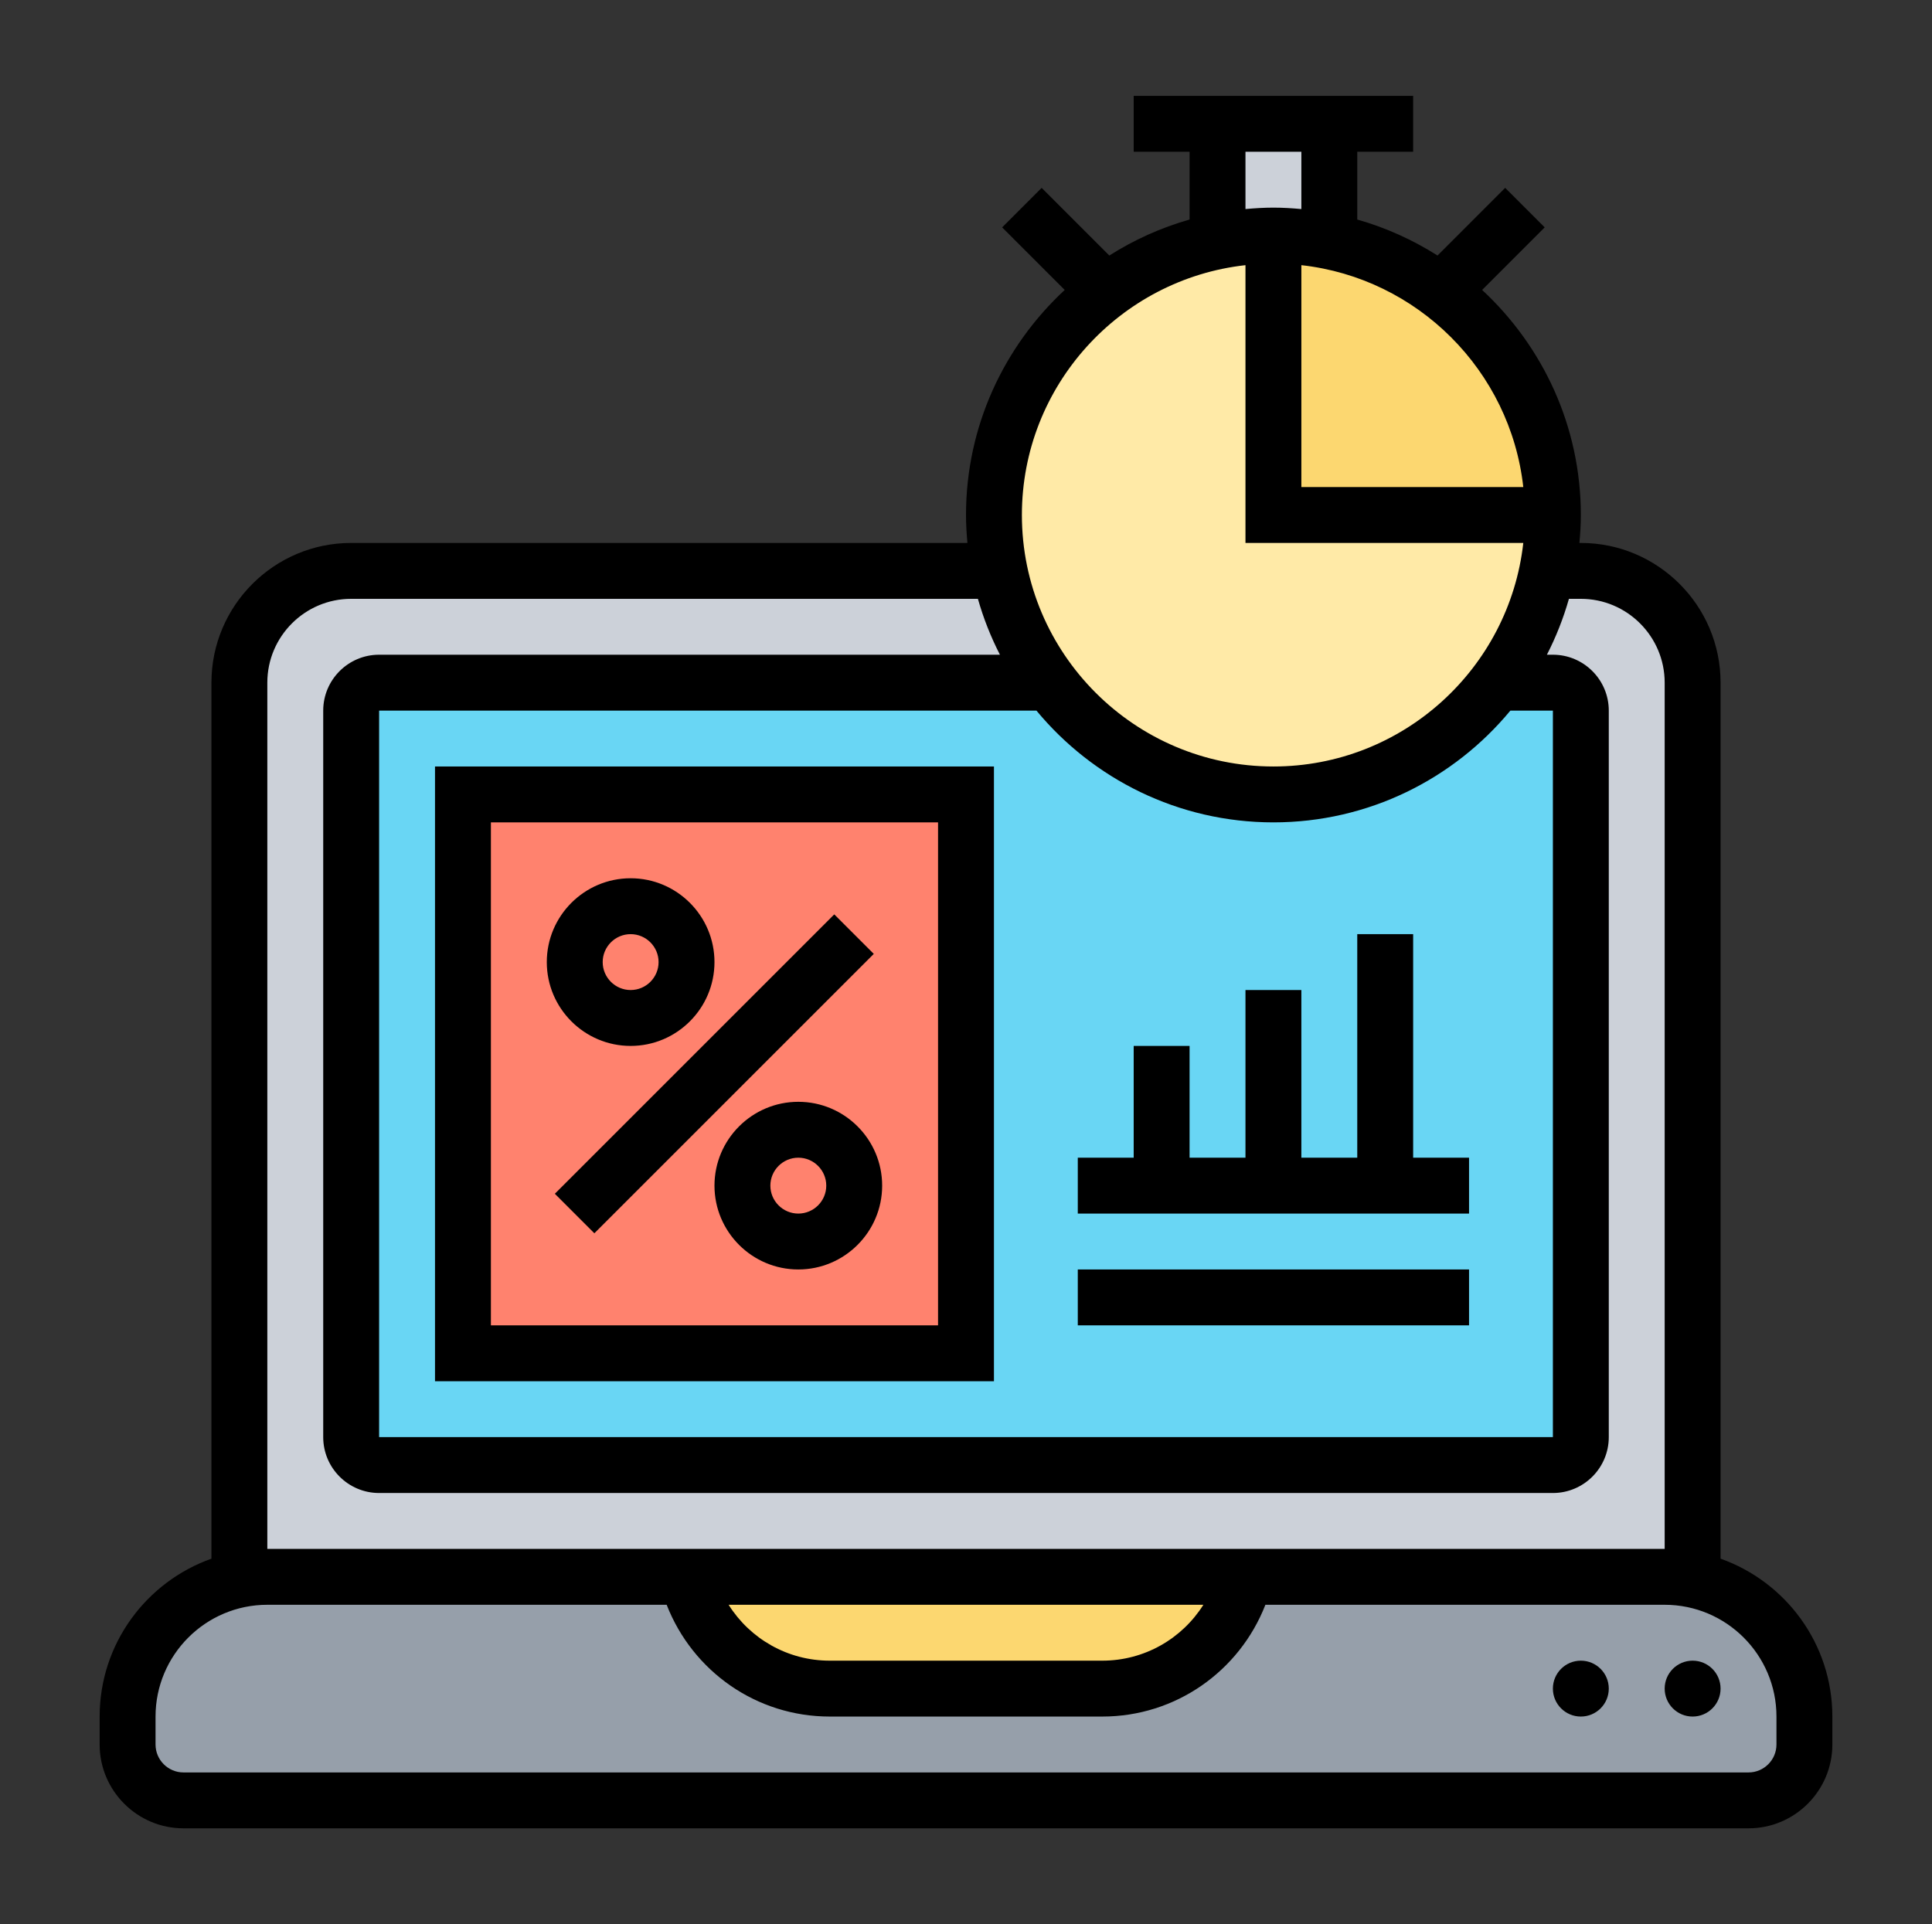
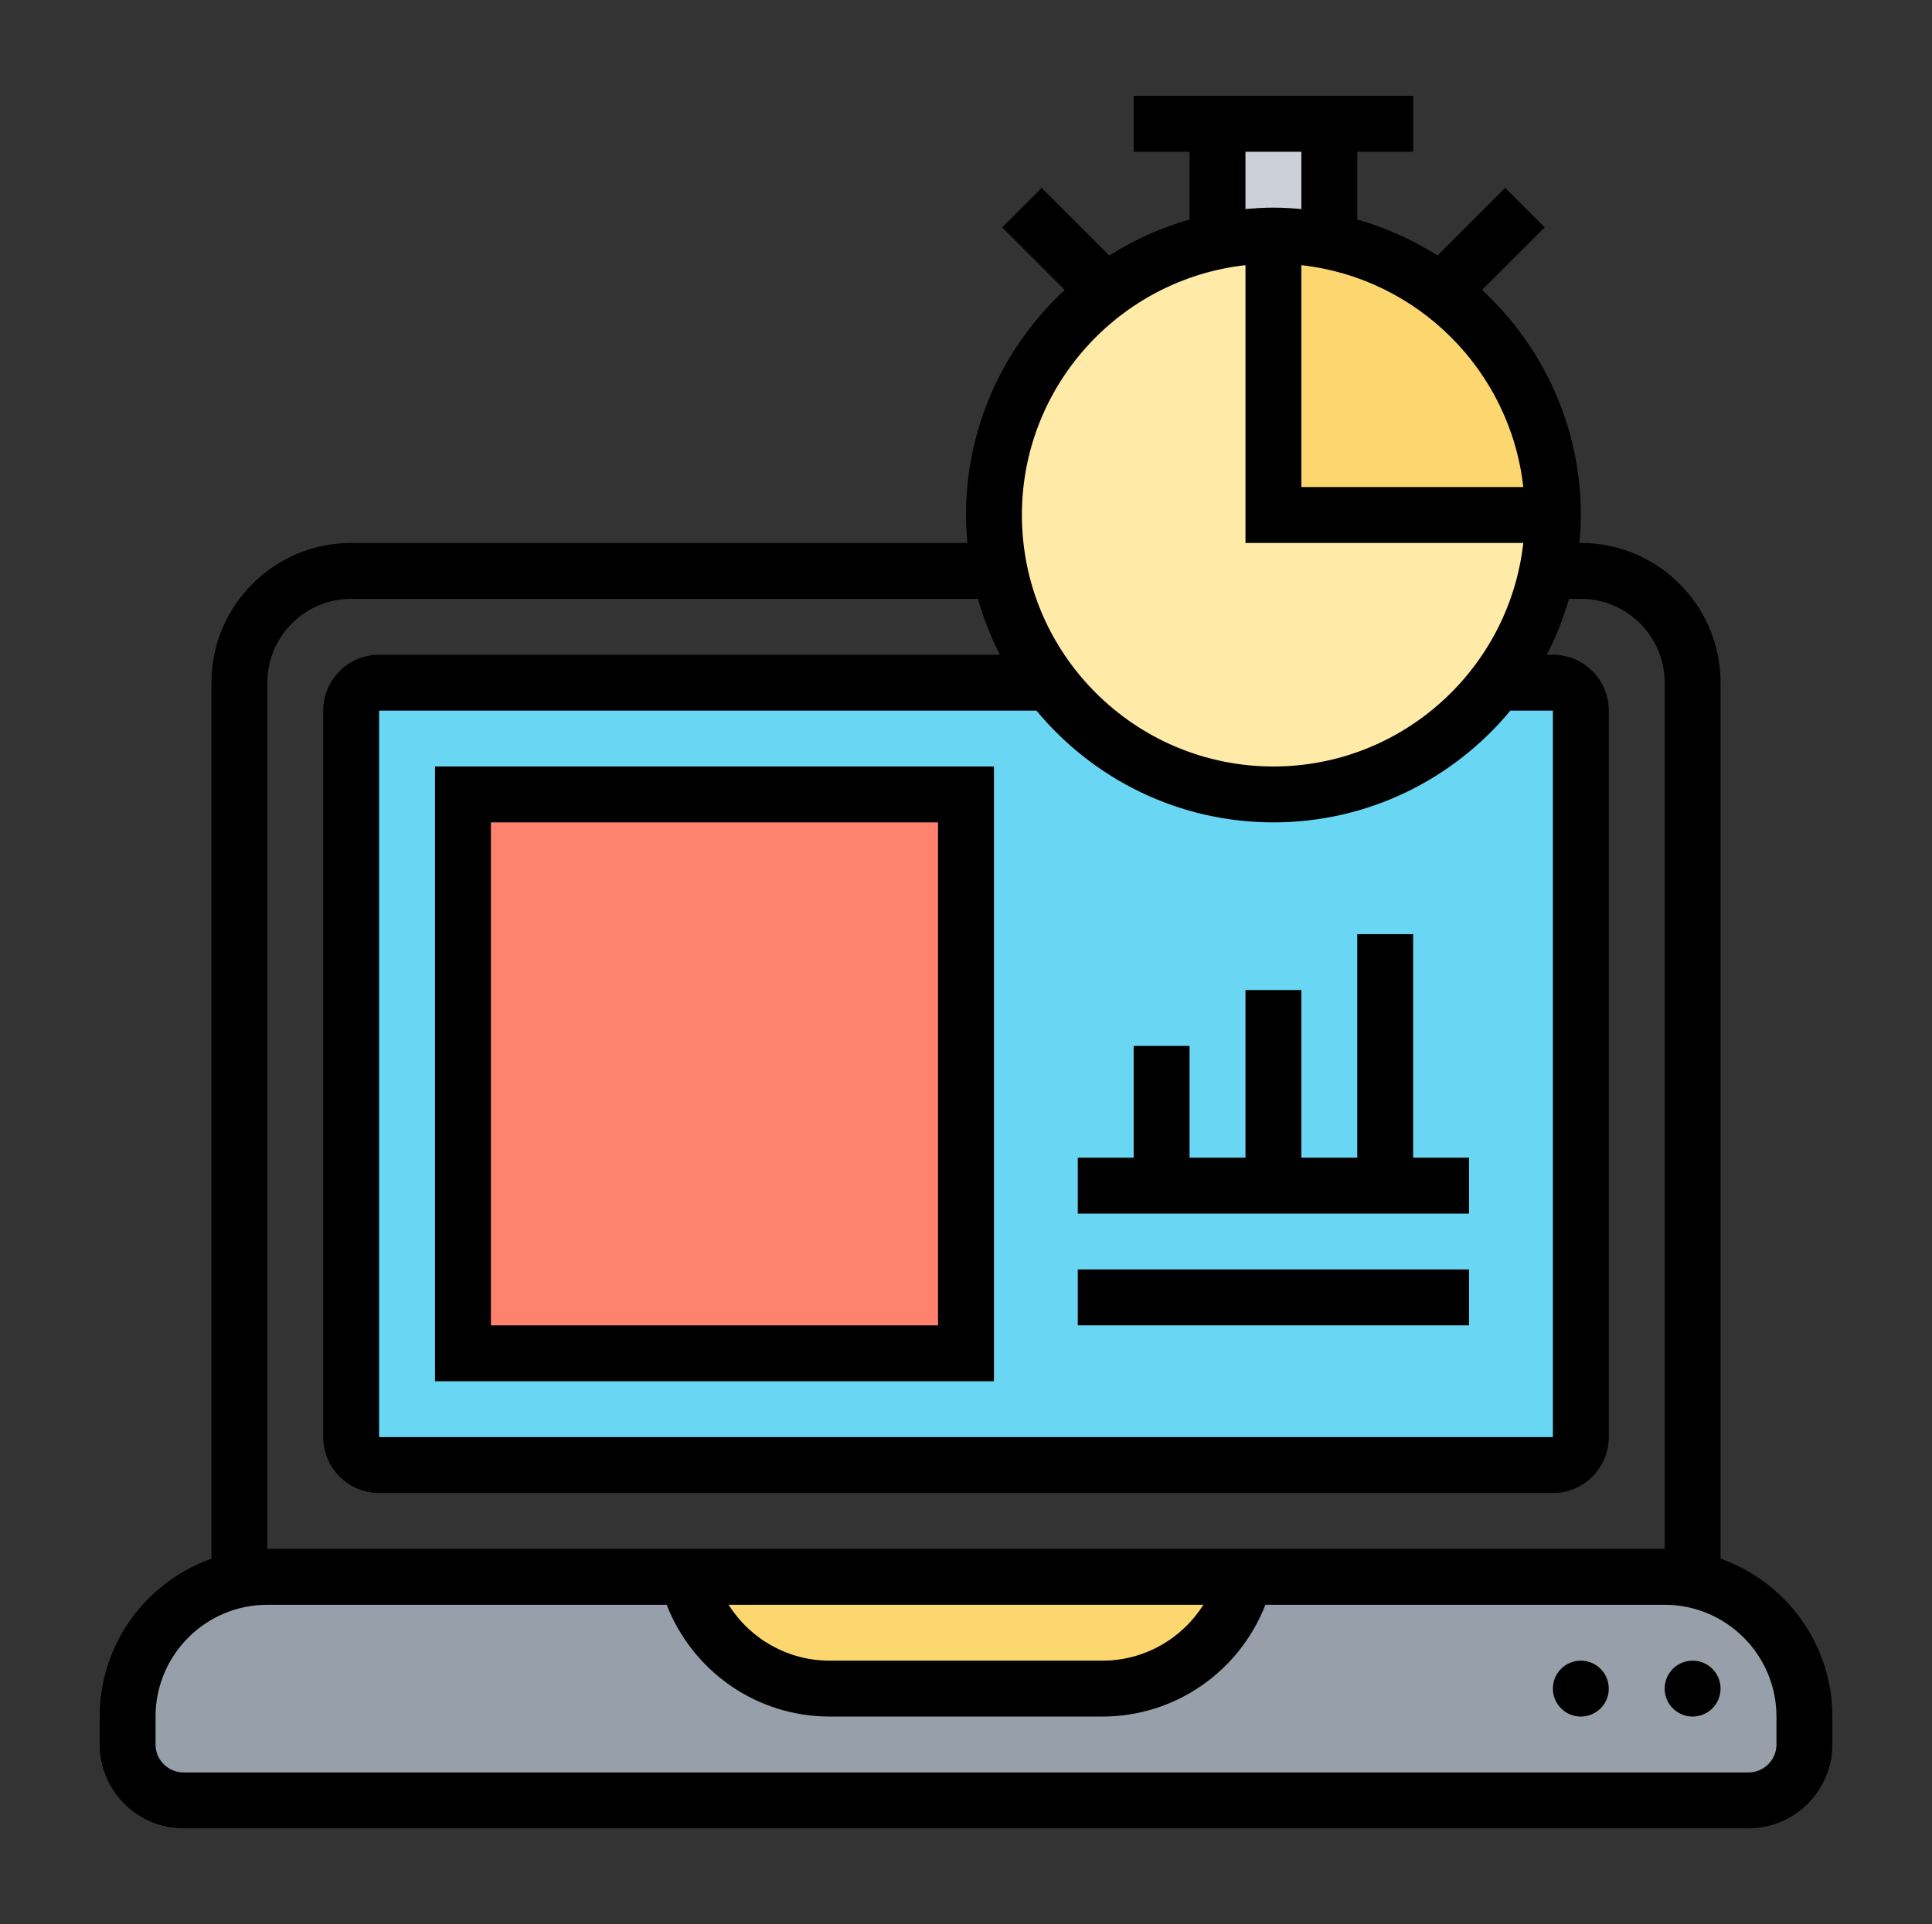
<svg xmlns="http://www.w3.org/2000/svg" width="512" height="510" viewBox="0 0 512 510" fill="none">
  <rect x="0" y="0" width="512" height="510" fill="#333333" stroke="none" />
  <path d="M463.375 477.188H48.625C40.478 477.188 33.812 470.522 33.812 462.375V454.969C33.812 437.046 46.551 422.085 63.438 418.678C65.808 418.16 68.326 417.938 70.844 417.938H181.938C186.307 435.342 201.934 447.562 219.858 447.562H292.143C310.066 447.562 325.693 435.342 330.062 417.938H441.156C443.674 417.938 446.193 418.16 448.562 418.678C465.449 422.085 478.188 437.046 478.188 454.969V462.375C478.188 470.522 471.522 477.188 463.375 477.188Z" fill="#969FAA" />
  <path d="M181.938 417.938H330.062C325.693 435.342 310.066 447.562 292.143 447.562H219.858C201.934 447.562 186.307 435.342 181.938 417.938Z" fill="#FCD770" />
-   <path d="M418.938 151.312H93.062C76.695 151.312 63.438 164.57 63.438 180.937V418.678C65.808 418.16 68.326 417.937 70.844 417.937H181.938H330.062H441.156C443.674 417.937 446.193 418.16 448.562 418.678V180.937C448.562 164.57 435.305 151.312 418.938 151.312Z" fill="#CCD1D9" />
  <path d="M411.531 180.938H100.469C96.395 180.938 93.062 184.27 93.062 188.344V380.906C93.062 384.98 96.395 388.312 100.469 388.312H411.531C415.605 388.312 418.938 384.98 418.938 380.906V188.344C418.938 184.27 415.605 180.938 411.531 180.938Z" fill="#69D6F4" />
  <path d="M256 210.562V358.688H122.688V210.562H256Z" fill="#FF826E" />
  <path d="M352.281 32.812V63.919C347.541 62.956 342.579 62.438 337.469 62.438C332.358 62.438 327.396 62.956 322.656 63.919V32.812H352.281Z" fill="#CCD1D9" />
  <path d="M352.281 63.919C363.243 66.141 373.315 70.807 381.906 77.25C399.903 90.803 411.531 112.282 411.531 136.5H337.469V62.438C342.579 62.438 347.541 62.956 352.281 63.919Z" fill="#FCD770" />
  <path d="M337.469 136.5H411.531C411.531 141.61 411.013 146.573 410.05 151.312C407.828 162.274 403.162 172.346 396.719 180.938C383.165 198.935 361.687 210.562 337.469 210.562C313.25 210.562 291.772 198.935 278.219 180.938C271.775 172.346 267.109 162.274 264.888 151.312C263.925 146.573 263.406 141.61 263.406 136.5C263.406 112.282 275.034 90.803 293.031 77.25C301.622 70.807 311.695 66.141 322.656 63.919C327.396 62.956 332.358 62.438 337.469 62.438V136.5Z" fill="#FFEAA7" />
  <path d="M455.969 413.123V180.938C455.969 160.518 439.357 143.906 418.938 143.906H418.56C418.782 141.462 418.938 139.003 418.938 136.5C418.938 112.933 408.821 91.744 392.779 76.85L409.361 60.267L398.889 49.795L380.958 67.726C374.426 63.586 367.294 60.349 359.688 58.186V40.219H374.5V25.406H300.438V40.219H315.25V58.186C307.644 60.349 300.512 63.586 293.979 67.726L276.049 49.795L265.576 60.267L282.159 76.85C266.117 91.744 256 112.933 256 136.5C256 139.003 256.156 141.462 256.378 143.906H93.062C72.644 143.906 56.031 160.518 56.031 180.938V413.123C38.797 419.241 26.406 435.661 26.406 454.969V462.375C26.406 474.625 36.375 484.594 48.625 484.594H463.375C475.625 484.594 485.594 474.625 485.594 462.375V454.969C485.594 435.661 473.203 419.241 455.969 413.123ZM403.688 129.094H344.875V70.281C375.715 73.71 400.259 98.254 403.688 129.094ZM330.062 40.219H344.875V55.409C342.431 55.187 339.972 55.031 337.469 55.031C334.965 55.031 332.507 55.187 330.062 55.409V40.219ZM330.062 70.281V143.906H403.688C399.985 177.183 371.715 203.156 337.469 203.156C300.719 203.156 270.812 173.25 270.812 136.5C270.812 102.253 296.786 73.984 330.062 70.281ZM337.469 217.969C362.709 217.969 385.306 206.422 400.266 188.344H411.531V380.906H100.469V188.344H274.671C289.632 206.422 312.228 217.969 337.469 217.969ZM70.844 180.938C70.844 168.688 80.813 158.719 93.062 158.719H259.155C260.621 163.888 262.584 168.836 264.991 173.531H100.469C92.3 173.531 85.656 180.175 85.656 188.344V380.906C85.656 389.075 92.3 395.719 100.469 395.719H411.531C419.7 395.719 426.344 389.075 426.344 380.906V188.344C426.344 180.175 419.7 173.531 411.531 173.531H409.946C412.353 168.836 414.316 163.888 415.782 158.719H418.938C431.187 158.719 441.156 168.688 441.156 180.938V410.531H70.844V180.938ZM318.909 425.344C313.228 434.365 303.252 440.156 292.12 440.156H219.88C208.748 440.156 198.772 434.365 193.091 425.344H318.909ZM470.781 462.375C470.781 466.456 467.456 469.781 463.375 469.781H48.625C44.544 469.781 41.219 466.456 41.219 462.375V454.969C41.219 438.631 54.506 425.344 70.844 425.344H176.672C183.567 443.008 200.505 454.969 219.887 454.969H292.128C311.502 454.969 328.448 443.008 335.343 425.344H441.156C457.494 425.344 470.781 438.631 470.781 454.969V462.375Z" fill="black" />
  <path d="M448.562 454.969C452.653 454.969 455.969 451.653 455.969 447.562C455.969 443.472 452.653 440.156 448.562 440.156C444.472 440.156 441.156 443.472 441.156 447.562C441.156 451.653 444.472 454.969 448.562 454.969Z" fill="black" />
  <path d="M418.938 454.969C423.028 454.969 426.344 451.653 426.344 447.562C426.344 443.472 423.028 440.156 418.938 440.156C414.847 440.156 411.531 443.472 411.531 447.562C411.531 451.653 414.847 454.969 418.938 454.969Z" fill="black" />
-   <path d="M211.562 292.031C199.313 292.031 189.344 302 189.344 314.25C189.344 326.5 199.313 336.469 211.562 336.469C223.812 336.469 233.781 326.5 233.781 314.25C233.781 302 223.812 292.031 211.562 292.031ZM211.562 321.656C207.482 321.656 204.156 318.331 204.156 314.25C204.156 310.169 207.482 306.844 211.562 306.844C215.643 306.844 218.969 310.169 218.969 314.25C218.969 318.331 215.643 321.656 211.562 321.656Z" fill="black" />
-   <path d="M167.125 277.219C179.375 277.219 189.344 267.25 189.344 255C189.344 242.75 179.375 232.781 167.125 232.781C154.875 232.781 144.906 242.75 144.906 255C144.906 267.25 154.875 277.219 167.125 277.219ZM167.125 247.594C171.206 247.594 174.531 250.919 174.531 255C174.531 259.081 171.206 262.406 167.125 262.406C163.044 262.406 159.719 259.081 159.719 255C159.719 250.919 163.044 247.594 167.125 247.594Z" fill="black" />
-   <path d="M147.038 316.406L221.088 242.356L231.561 252.828L157.51 326.879L147.038 316.406Z" fill="black" />
  <path d="M263.406 203.156H115.281V366.094H263.406V203.156ZM248.594 351.281H130.094V217.969H248.594V351.281Z" fill="black" />
  <path d="M389.312 306.844H374.5V247.594H359.688V306.844H344.875V262.406H330.062V306.844H315.25V277.219H300.438V306.844H285.625V321.656H389.312V306.844Z" fill="black" />
  <path d="M285.625 336.469H389.312V351.281H285.625V336.469Z" fill="black" />
</svg>